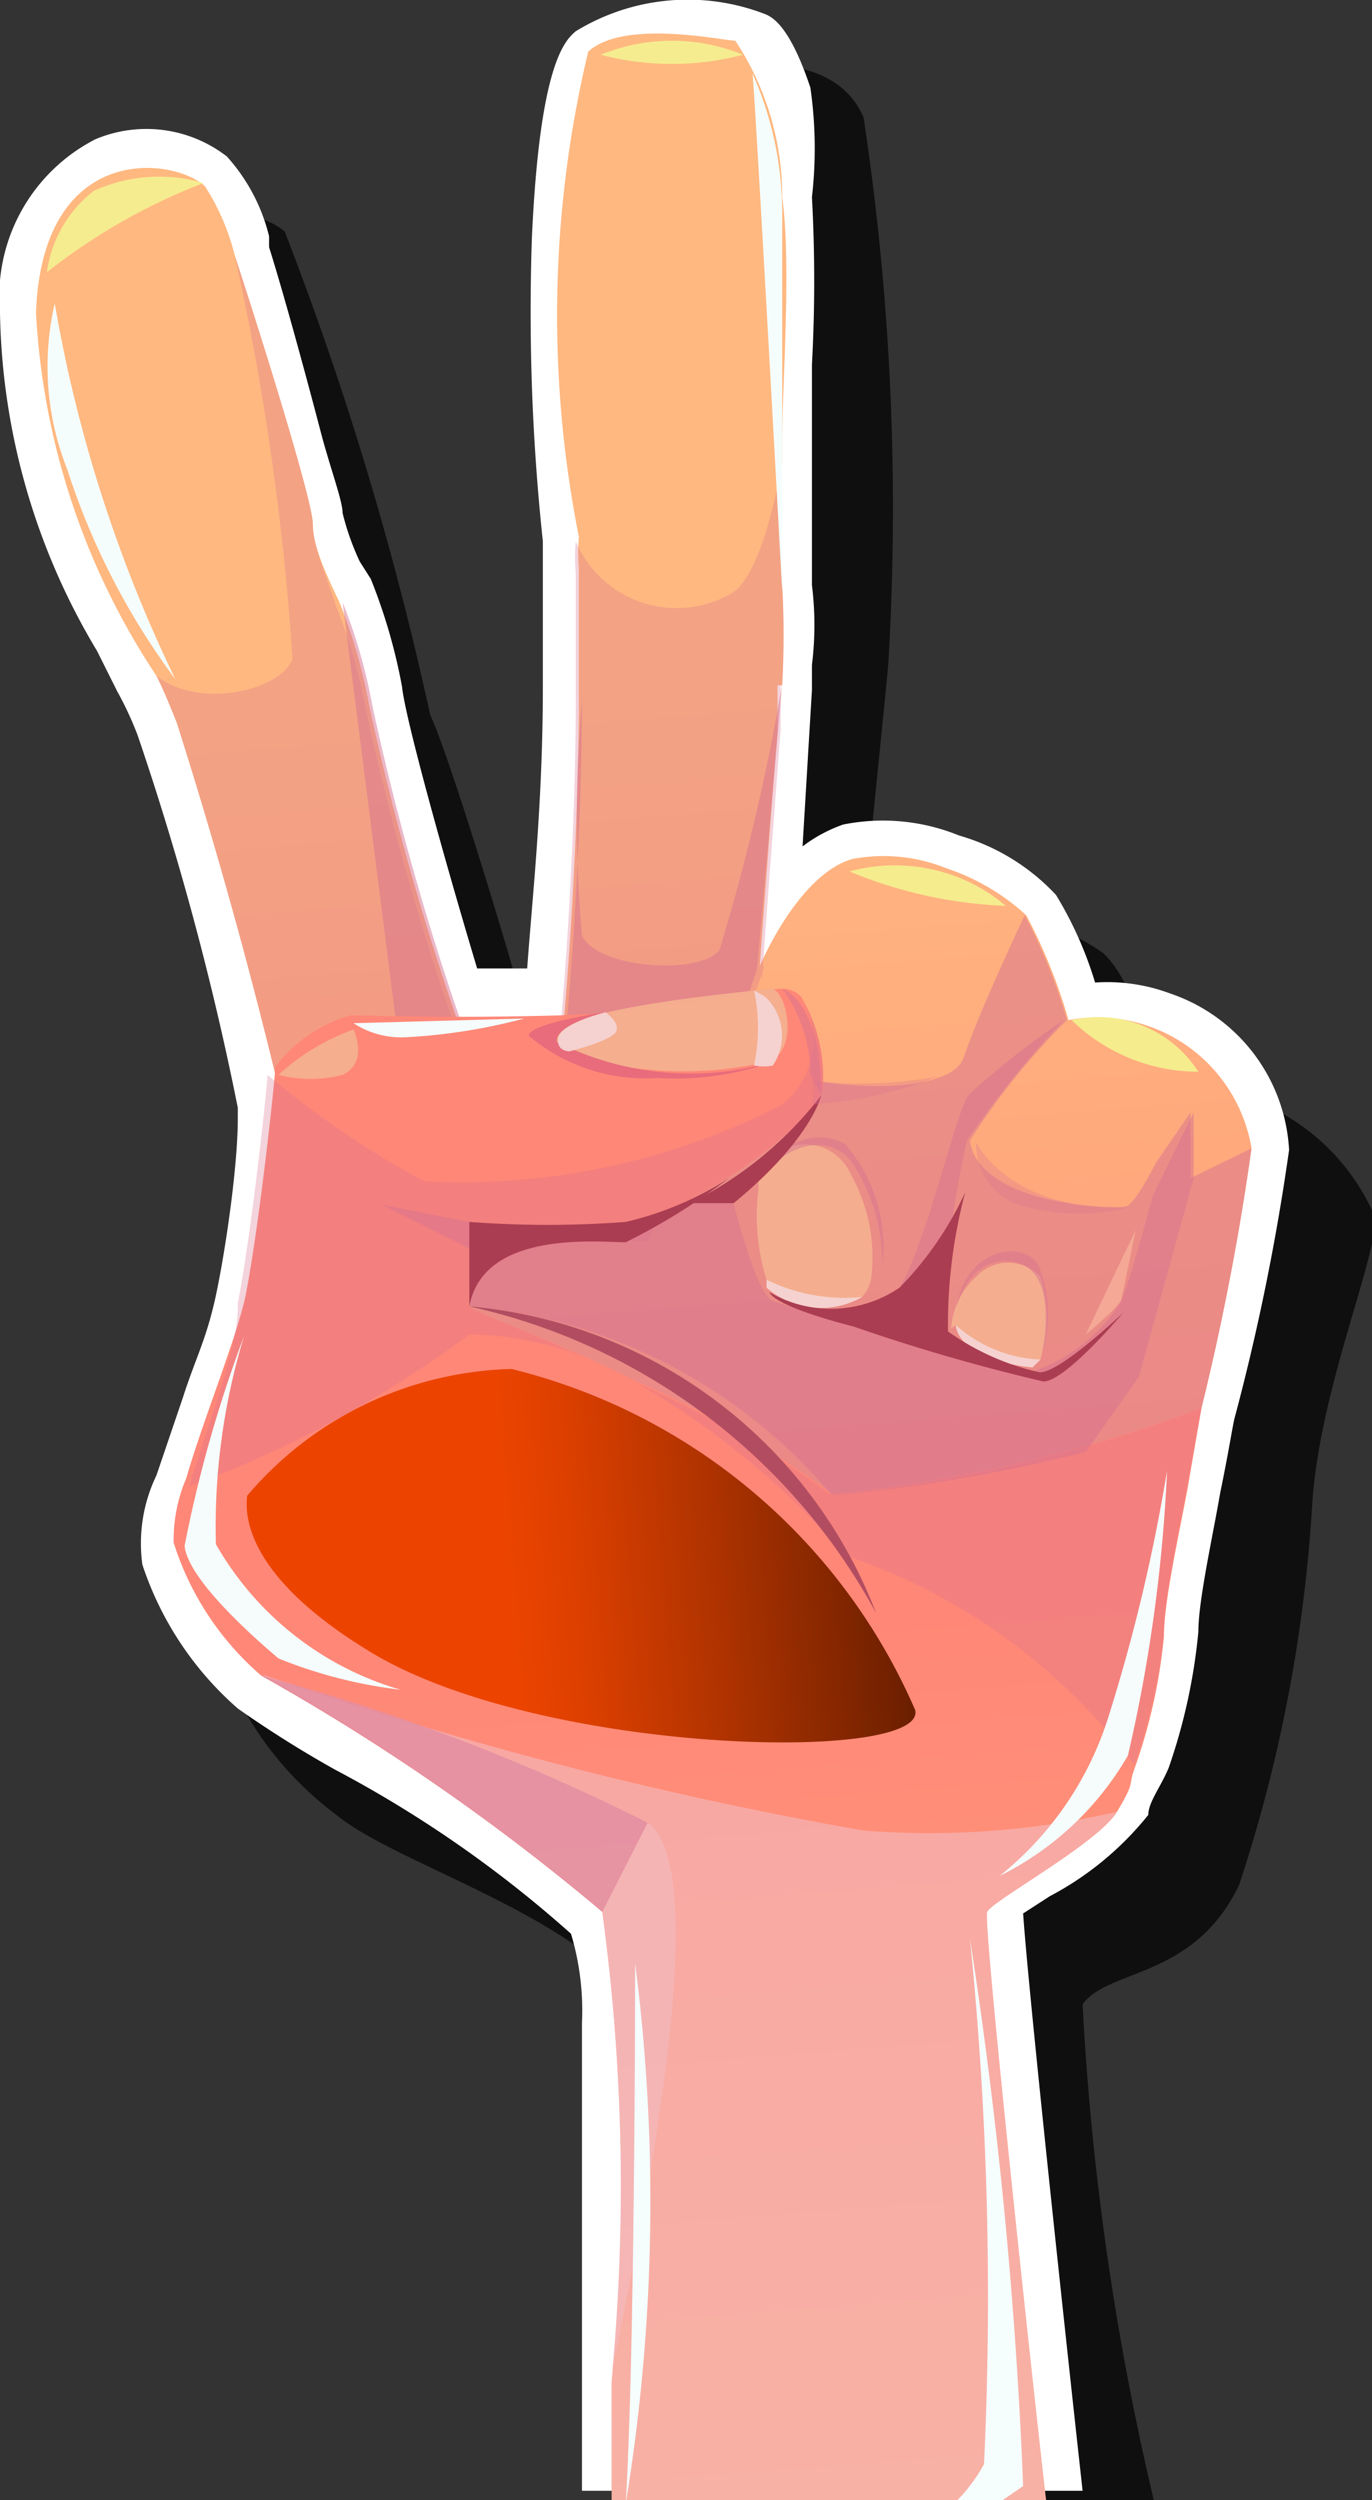
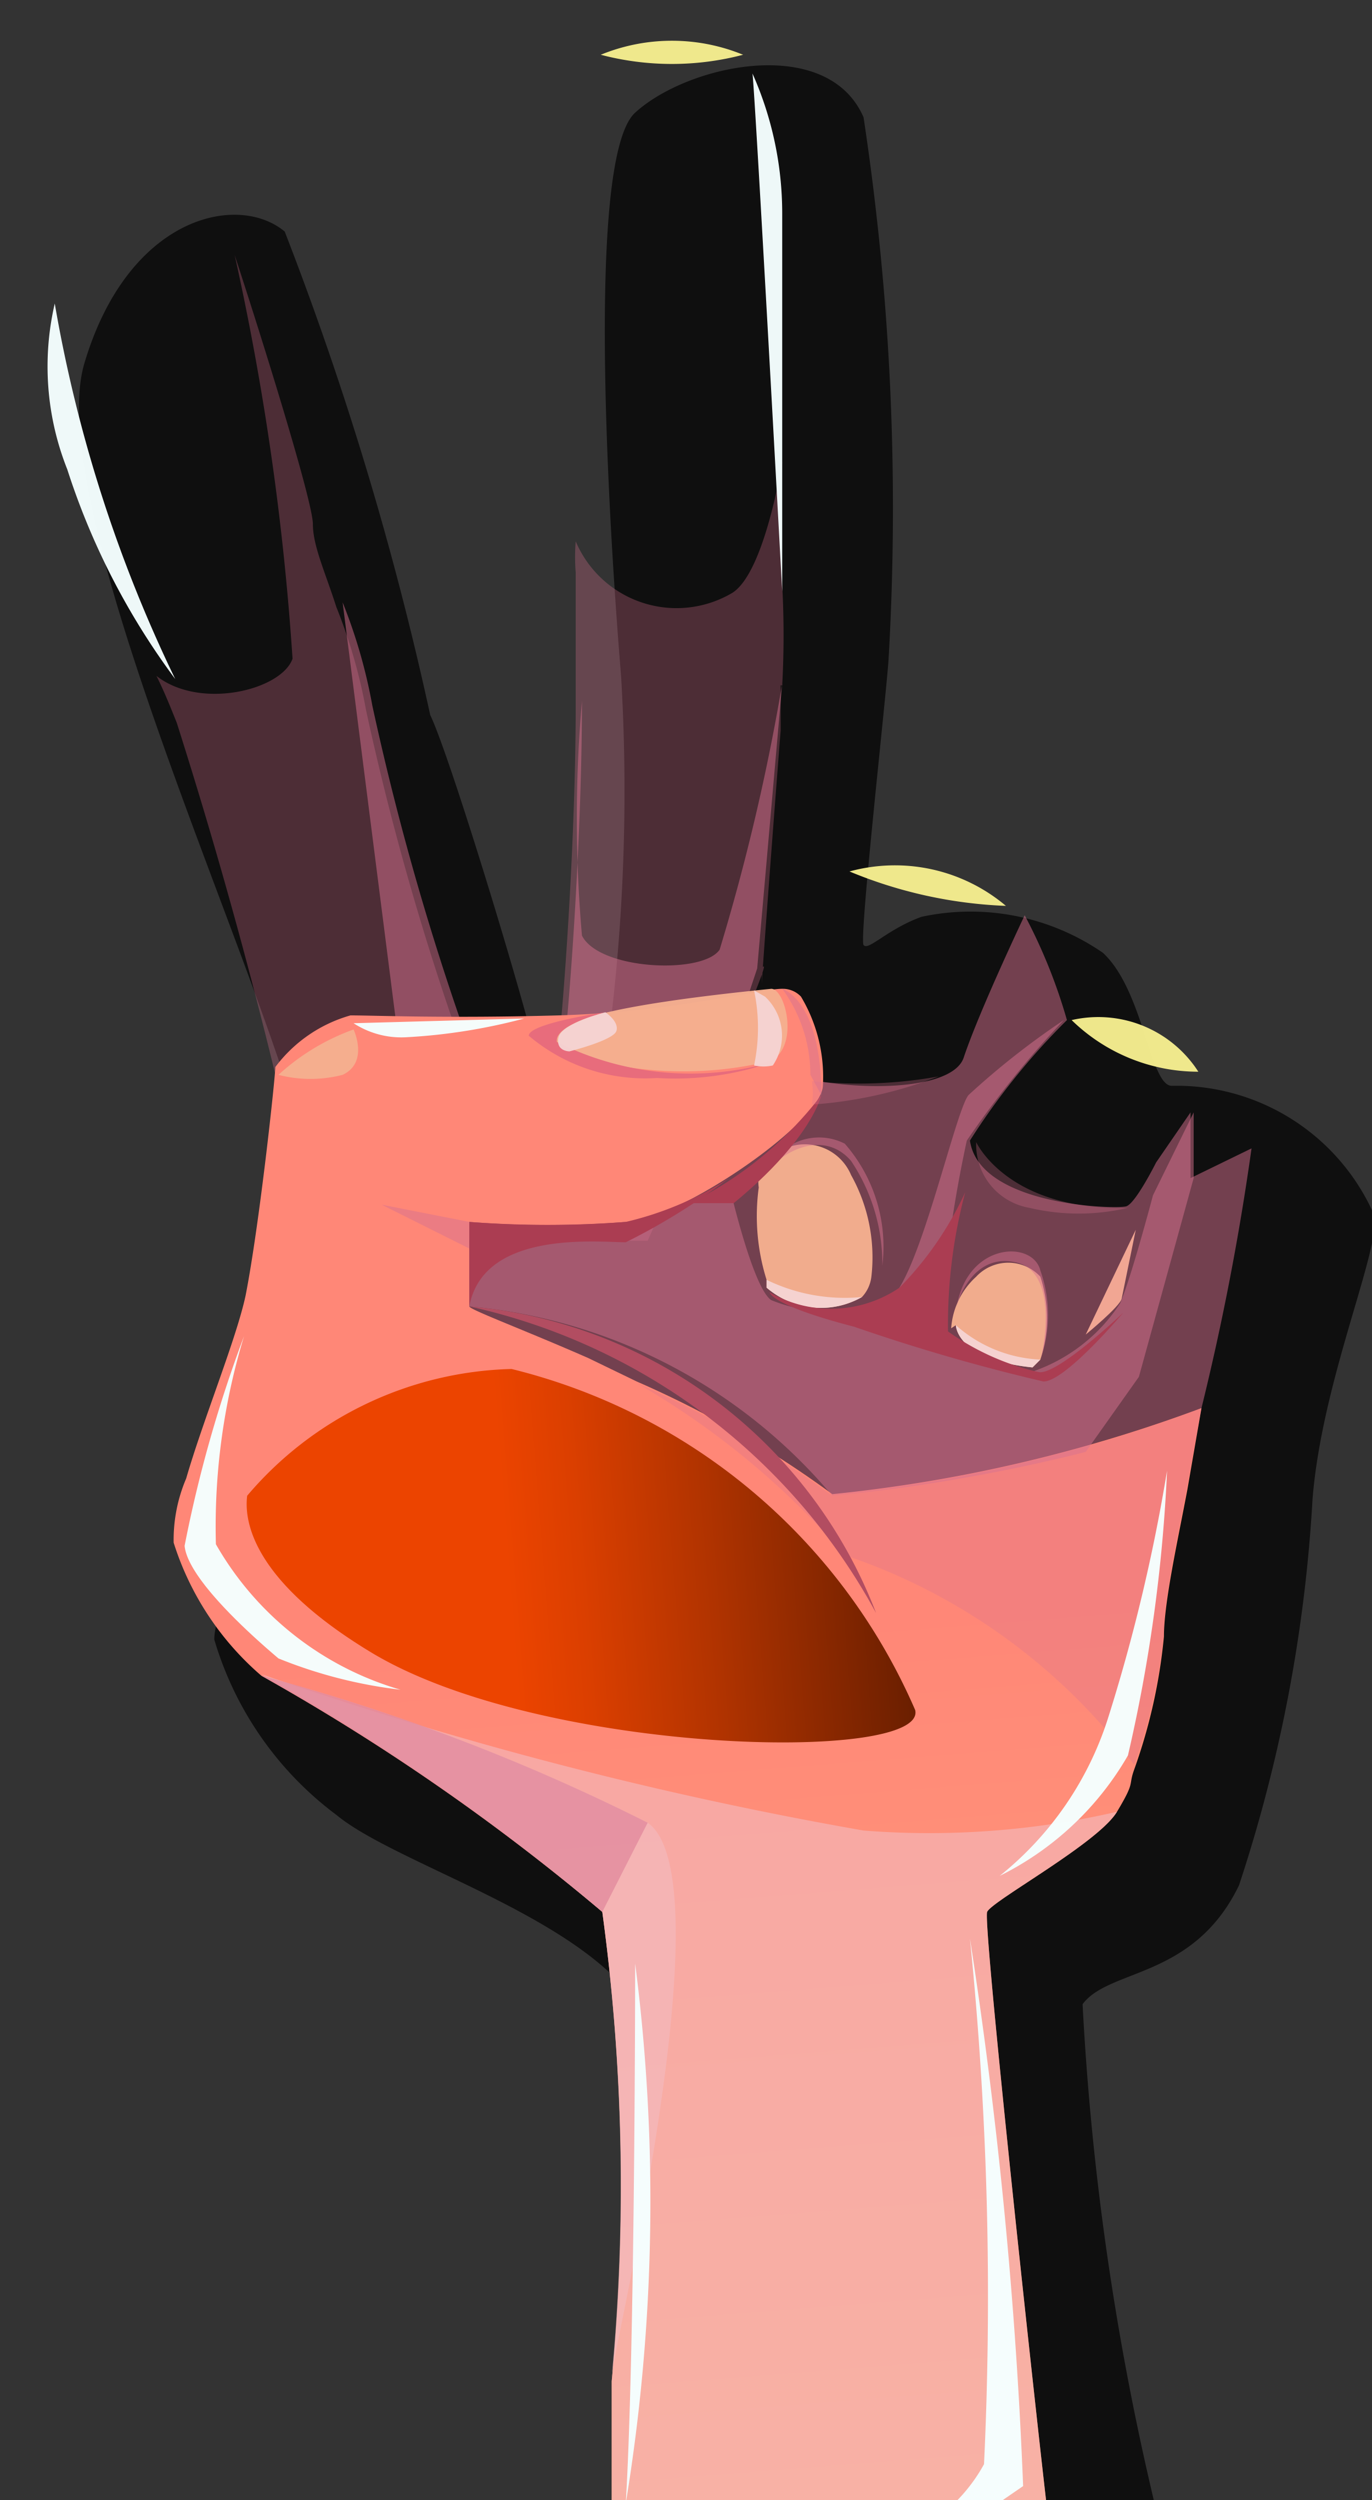
<svg xmlns="http://www.w3.org/2000/svg" viewBox="0 0 8.77 15.98">
  <rect x="0" y="0" width="8.77" height="15.98" fill="#333333" stroke="none" />
  <defs>
    <style>.cls-1{isolation:isolate;}.cls-2{opacity:0.7;fill:#000;}.cls-12,.cls-16,.cls-2,.cls-5,.cls-6{mix-blend-mode:multiply;}.cls-3{fill:#fff;}.cls-4{fill:url(#Áåçûìÿííûé_ãðàäèåíò_152);}.cls-16,.cls-5,.cls-6{fill:#d87290;}.cls-5{opacity:0.5;}.cls-6{opacity:0.31;}.cls-7{fill:url(#Áåçûìÿííûé_ãðàäèåíò_151);}.cls-8{fill:#f5af8f;}.cls-10,.cls-15,.cls-17,.cls-18,.cls-8{opacity:0.97;mix-blend-mode:soft-light;}.cls-9{fill:#e86c7c;}.cls-10{fill:#f5d3d2;}.cls-11{fill:#ab3d52;}.cls-12{fill:#f3bac0;opacity:0.6;}.cls-13{mix-blend-mode:screen;fill:url(#Áåçûìÿííûé_ãðàäèåíò_59);}.cls-14{fill:#b24d61;}.cls-15{fill:#f5ee8f;}.cls-16{opacity:0.3;}.cls-17{fill:#f5a995;}.cls-18{fill:#f5ffff;}</style>
    <radialGradient id="radial-gradient" cx="4294.61" cy="-741.99" r="39.78" gradientTransform="translate(4300.03 -740.83) rotate(180)" gradientUnits="userSpaceOnUse">
      <stop offset="0.01" stop-color="#e7e5f0" />
      <stop offset="0.17" stop-color="#e3e0ec" />
      <stop offset="0.37" stop-color="#d7d1e2" />
      <stop offset="0.59" stop-color="#c3b8d0" />
      <stop offset="0.82" stop-color="#a896b7" />
      <stop offset="1" stop-color="#8e75a0" />
    </radialGradient>
    <linearGradient id="Áåçûìÿííûé_ãðàäèåíò_152" x1="343.23" y1="937.73" x2="343.23" y2="927.32" gradientTransform="matrix(-1, 0.08, 0.08, 1, 274.76, -950.63)" gradientUnits="userSpaceOnUse">
      <stop offset="0" stop-color="#ff8777" />
      <stop offset="0.98" stop-color="#ffb880" />
    </linearGradient>
    <linearGradient id="Áåçûìÿííûé_ãðàäèåíò_151" x1="343.32" y1="943.56" x2="343.32" y2="933.45" gradientTransform="matrix(-1, 0.08, 0.08, 1, 274.76, -950.63)" gradientUnits="userSpaceOnUse">
      <stop offset="0.02" stop-color="#ffb880" />
      <stop offset="1" stop-color="#ff8777" />
    </linearGradient>
    <linearGradient id="Áåçûìÿííûé_ãðàäèåíò_59" x1="341.98" y1="936.99" x2="346.15" y2="936.99" gradientTransform="matrix(-1, 0.08, 0.08, 1, 274.76, -950.63)" gradientUnits="userSpaceOnUse">
      <stop offset="0" />
      <stop offset="0.04" stop-color="#0c0300" />
      <stop offset="0.4" stop-color="#6b1f00" />
      <stop offset="0.69" stop-color="#b03300" />
      <stop offset="0.89" stop-color="#db3f00" />
      <stop offset="1" stop-color="#ec4400" />
    </linearGradient>
  </defs>
  <g class="cls-1">
    <g id="Layer_2" data-name="Layer 2">
      <g id="Layer_1-2" data-name="Layer 1">
        <path class="cls-2" d="M1.37,10.48a2.16,2.16,0,0,0,.78,1.12c.41.34,1.75.7,2,1.36A14.65,14.65,0,0,1,4,16H7.38a17.77,17.77,0,0,1-.46-3.19c.17-.23.71-.16,1-.76a9.58,9.58,0,0,0,.47-2.47c.06-.74.41-1.53.4-1.8a1.38,1.38,0,0,0-1.3-.84c-.14,0-.18-.61-.44-.85a1.49,1.49,0,0,0-1.16-.23c-.22.08-.34.22-.37.18s.15-1.64.16-1.83A16.69,16.69,0,0,0,5.52.75C5.29.22,4.4.41,4.06.72s-.14,3-.09,3.6a12.41,12.41,0,0,1-.11,2.54.28.28,0,0,1-.42-.05c0-.12-.55-1.95-.69-2.24a20.74,20.74,0,0,0-.93-3.09c-.3-.25-1-.1-1.28.84s1.19,4,1.4,5S1.36,10.21,1.37,10.48Z" />
-         <path class="cls-3" d="M.75,4.42a2.16,2.16,0,0,1,.13.28,18.83,18.83,0,0,1,.64,2.38v.07c0,.31-.08.85-.14,1.13s-.13.4-.21.65L1,9.43A1,1,0,0,0,.91,10a2.09,2.09,0,0,0,.61.92h0a7.11,7.11,0,0,0,.62.39,7.57,7.57,0,0,1,1.51,1.05,1.71,1.71,0,0,1,.07.57v0q0,.38,0,.93h0c0,.38,0,.81,0,1.28v0c0,.31,0,.59,0,.78H6.92c-.14-1.27-.35-3.24-.38-3.69l.17-.11a2,2,0,0,0,.63-.52c0-.08.08-.18.13-.3v0a3.69,3.69,0,0,0,.19-.87c0-.2.09-.6.14-.89v0c.05-.24.08-.43.09-.47a14.52,14.52,0,0,0,.35-1.72,1.12,1.12,0,0,0-.76-1A1.15,1.15,0,0,0,7,6.28a2.42,2.42,0,0,0-.25-.56,1.36,1.36,0,0,0-.62-.38,1.29,1.29,0,0,0-.74-.07.94.94,0,0,0-.26.14l.06-1v0h0l0-.16a2.06,2.06,0,0,0,0-.51c0-.05,0-.28,0-.44s0-.21,0-.31V2.83h0c0-.13,0-.31,0-.5a9.89,9.89,0,0,0,0-1.07A2.72,2.72,0,0,0,5.18.56C5.05.17,4.94.11,4.89.09A1.37,1.37,0,0,0,3.68.2c-.07.06-.23.21-.28,1.32a13.82,13.82,0,0,0,.07,1.94c0,.06,0,.12,0,.18s0,.31,0,.63v0h0v.12h0c0,.76-.07,1.37-.1,1.8H3.05c-.21-.7-.46-1.6-.48-1.8a3.59,3.59,0,0,0-.2-.69v0L2.3,3.59a1.67,1.67,0,0,1-.11-.31c0-.08-.08-.29-.14-.52s-.22-.83-.33-1.18V1.51l0,0A1.18,1.18,0,0,0,1.45,1,.84.84,0,0,0,.61.89,1.13,1.13,0,0,0,0,2,4.33,4.33,0,0,0,.62,4.16Z" />
-         <path class="cls-4" d="M1,4.32c.05.1.09.2.13.3A33.57,33.57,0,0,1,2,7.93l.12.55a9,9,0,0,0,1.25,2.21c.28.18,1.86-.35,3-.87C7.07,9.5,7.64,9.18,7.68,9A16.48,16.48,0,0,0,8,7.34a1,1,0,0,0-1.17-.82h0a3.45,3.45,0,0,0-.27-.67,1.41,1.41,0,0,0-.51-.3,1.07,1.07,0,0,0-.6-.06c-.29.08-.52.51-.6.7l0,.1c0-.06.09-1.24.12-1.62l0-.29H5A5.92,5.92,0,0,0,5,3.74a7.32,7.32,0,0,1,0-.79V2.81c0-.35.06-1.12,0-1.55a1.8,1.8,0,0,0-.3-1c-.08,0-.71-.14-.94.07A7.25,7.25,0,0,0,3.7,3.43a1.23,1.23,0,0,0,0,.2s0,.27,0,.65v.2c0,1-.11,2.42-.16,2.52s-.28.25-.39.14a17.58,17.58,0,0,1-.79-2.63,3.37,3.37,0,0,0-.19-.66h0C2.08,3.66,2,3.49,2,3.35S1.69,2.21,1.5,1.63h0a1.47,1.47,0,0,0-.19-.44C1.1,1,.27.91.23,2A4.64,4.64,0,0,0,1,4.32Z" />
        <path class="cls-5" d="M2.53,6.52,2.6,8.79l3,1.09.79-.06C7.07,9.5,7.64,9.18,7.68,9A16.48,16.48,0,0,0,8,7.34l-.39.19,0-.42-.22.32s-.13.26-.19.28-.94,0-1-.42a4.42,4.42,0,0,1,.62-.77h0a3.45,3.45,0,0,0-.27-.67s-.29.61-.39.91-1.3.2-1.48-.09l.16-.48L5,4.37H5A13.74,13.74,0,0,1,4.6,6.07c-.11.16-.77.13-.88-.09a8.58,8.58,0,0,1,0-1.5c0,1-.11,2.42-.16,2.52s-.28.25-.39.14a17.58,17.58,0,0,1-.79-2.63,3.37,3.37,0,0,0-.19-.66Z" />
        <path class="cls-6" d="M1,4.32c.05.1.09.2.13.3A33.57,33.57,0,0,1,2,7.93l2.14,0S5,6,4.87,6.19l0,.1c0-.06.09-1.24.12-1.62l0-.29H5A5.92,5.92,0,0,0,5,3.74a7.32,7.32,0,0,1,0-.79v0s-.11.71-.32.84a.7.7,0,0,1-1-.33h0a1.23,1.23,0,0,0,0,.2s0,.27,0,.65v.2c0,1-.11,2.42-.16,2.52s-.28.25-.39.14a17.58,17.58,0,0,1-.79-2.63,3.37,3.37,0,0,0-.19-.66h0C2.08,3.66,2,3.49,2,3.35S1.69,2.21,1.5,1.63a17.06,17.06,0,0,1,.37,2.58C1.8,4.41,1.28,4.54,1,4.32Z" />
        <path class="cls-7" d="M1.67,10.71h0a14,14,0,0,1,2.18,1.51,13,13,0,0,1,.06,3h0c0,.32,0,.6,0,.79H6.69c-.06-.51-.41-3.72-.38-3.79s.71-.44.83-.64.07-.16.11-.27h0a3.49,3.49,0,0,0,.19-.85c0-.22.09-.62.15-.94h0L7.68,9a9.47,9.47,0,0,1-2.36.55,6.48,6.48,0,0,0-1.25-.72l-.31-.15h0C3.35,8.5,3,8.37,3,8.35s0-.54,0-.54a6.27,6.27,0,0,0,1,0c.32,0,1.25-.63,1.26-.87a1,1,0,0,0-.14-.57h0A.16.16,0,0,0,5,6.32c-.14,0-.71.15-1.43.17s-1.17,0-1.33,0a.91.91,0,0,0-.48.33c0,.06-.1,1-.19,1.46-.06.28-.27.79-.38,1.17a1,1,0,0,0-.08.41A1.86,1.86,0,0,0,1.67,10.71Z" />
        <polygon class="cls-6" points="5.1 6.38 5.1 6.38 5.1 6.38 5.1 6.38" />
        <path class="cls-6" d="M5.32,9.56a6.48,6.48,0,0,0-1.25-.72A5.15,5.15,0,0,1,5.4,9.94a3.83,3.83,0,0,1,1.85,1.34,3.49,3.49,0,0,0,.19-.85c0-.22.09-.62.15-.94h0L7.68,9A9.47,9.47,0,0,1,5.32,9.56Z" />
        <path class="cls-6" d="M4.07,8.84l-.31-.15Z" />
-         <path class="cls-6" d="M1.21,9.5A7.19,7.19,0,0,0,3,8.53a2,2,0,0,1,.77.16C3.35,8.5,3,8.37,3,8.35s0-.54,0-.54a6.27,6.27,0,0,0,1,0c.32,0,1.25-.63,1.26-.87a1,1,0,0,0-.14-.57A.53.53,0,0,1,5,7.06a4.48,4.48,0,0,1-2.29.49,5.92,5.92,0,0,1-1-.68c0,.06-.1,1-.19,1.46C1.53,8.61,1.32,9.12,1.21,9.5Z" />
        <polygon class="cls-5" points="3 7.81 2.44 7.7 3 7.98 3 7.81" />
        <path class="cls-5" d="M3,7.81l0,.54A3.43,3.43,0,0,1,5.32,9.56a10.82,10.82,0,0,0,1.62-.28l.34-.48.35-1.27,0-.42-.26.53s-.14.53-.21.69a1.09,1.09,0,0,1-.57.44,1.07,1.07,0,0,1-.58-.26,8.16,8.16,0,0,1,.17-1.22,6.16,6.16,0,0,1,.62-.77A5,5,0,0,0,6.19,7c-.09.12-.32,1.19-.51,1.31a1,1,0,0,1-.75,0c-.12-.08-.27-.74-.27-.74A3.62,3.62,0,0,1,4,7.84,9.26,9.26,0,0,1,3,7.81Z" />
        <path class="cls-8" d="M4.93,6.32c.09,0,.18.36,0,.46A2.37,2.37,0,0,1,3.6,6.72C3.36,6.54,3.94,6.42,4.93,6.32Z" />
        <path class="cls-9" d="M4.93,6.79a1.87,1.87,0,0,1-.73.1,1.15,1.15,0,0,1-.82-.27c0-.08.49-.15.49-.15s-.33.08-.31.19A1.9,1.9,0,0,0,4.93,6.79Z" />
        <path class="cls-10" d="M4.82,6.33a1.16,1.16,0,0,1,0,.48.28.28,0,0,0,.12,0,.34.34,0,0,0-.05-.44Z" />
        <path class="cls-10" d="M3.87,6.47s.09.06.07.12-.3.13-.3.13-.09,0-.07-.09S3.87,6.47,3.87,6.47Z" />
        <path class="cls-8" d="M6.11,8.47s0,.22.49.27c0,0,0,0,.05-.05a.85.85,0,0,0,0-.53v0h0a.28.28,0,0,0-.41,0,.49.49,0,0,0-.16.33h0Z" />
        <path class="cls-8" d="M4.9,8.18l0,.05a.53.53,0,0,0,.61.06l0,0a.23.23,0,0,0,.06-.13h0a1.08,1.08,0,0,0-.13-.65.32.32,0,0,0-.59,0h0a.3.3,0,0,0,0,.08v0A1.36,1.36,0,0,0,4.9,8.18Z" />
        <path class="cls-5" d="M4.9,7.5l0,0c.08-.13.36-.29.54-.08a1.18,1.18,0,0,1,.2.67,1,1,0,0,0-.24-.78A.36.36,0,0,0,4.9,7.5Z" />
        <path class="cls-5" d="M4.85,7.6l0,0,0,0Z" />
        <path class="cls-5" d="M6.11,8.39c0-.07.11-.39.39-.32s.16.6.15.62a.85.85,0,0,0,0-.57C6.6,7.92,6.16,7.94,6.11,8.39Z" />
        <path class="cls-10" d="M6.11,8.47s0,.22.49.27c0,0,0,0,.05-.05A.87.87,0,0,1,6.11,8.47Z" />
        <path class="cls-10" d="M4.9,8.18l0,.05a.53.53,0,0,0,.61.06l0,0A1.14,1.14,0,0,1,4.9,8.18Z" />
        <path class="cls-11" d="M4.66,7.53A4.08,4.08,0,0,1,4,7.94c-.18,0-.91-.08-1,.41l0-.54a6.64,6.64,0,0,0,1,0A2.09,2.09,0,0,0,4.66,7.53Z" />
        <path class="cls-11" d="M4.92,8.26s0,.08.54.22a12.1,12.1,0,0,0,1.21.35c.14,0,.51-.44.51-.44s-.42.4-.54.38a1.61,1.61,0,0,1-.58-.26,3.28,3.28,0,0,1,.11-.89,2.15,2.15,0,0,1-.42.61A.78.78,0,0,1,4.92,8.26Z" />
        <path class="cls-11" d="M5.25,7s-.06.28-.56.69l-.28,0A2.39,2.39,0,0,0,5.25,7Z" />
        <path class="cls-12" d="M3.91,15.19c0-.14.74-3.18.23-3.54a12.91,12.91,0,0,0-2.47-.94,14,14,0,0,1,2.18,1.51A13,13,0,0,1,3.91,15.19Z" />
        <path class="cls-12" d="M3.85,12.22a13,13,0,0,1,.06,3h0c0,.32,0,.6,0,.79H6.69c-.06-.51-.41-3.72-.38-3.79s.71-.44.83-.64a5.34,5.34,0,0,1-1.62.12,24.61,24.61,0,0,1-3.85-1A14,14,0,0,1,3.85,12.22Z" />
        <path class="cls-5" d="M1.67,10.71a14,14,0,0,1,2.18,1.51l.29-.57A12.91,12.91,0,0,0,1.67,10.71Z" />
        <path class="cls-13" d="M5.85,10.93c.08.34-2.39.29-3.48-.37-.76-.46-.81-.84-.79-1a2.29,2.29,0,0,1,1.69-.81A3.8,3.8,0,0,1,5.85,10.93Z" />
        <path class="cls-14" d="M5.6,10.31A3.92,3.92,0,0,0,3,8.35,3.07,3.07,0,0,1,5.6,10.31Z" />
        <path class="cls-15" d="M6.43,5.79a2.89,2.89,0,0,1-1-.22A1.1,1.1,0,0,1,6.43,5.79Z" />
        <path class="cls-15" d="M7.66,6.85a1.16,1.16,0,0,1-.81-.33A.76.76,0,0,1,7.66,6.85Z" />
        <path class="cls-15" d="M4.75.35a1.79,1.79,0,0,1-.91,0A1.2,1.2,0,0,1,4.75.35Z" />
-         <path class="cls-15" d="M1.3,1.17a3.85,3.85,0,0,0-1,.57.79.79,0,0,1,.3-.52A1,1,0,0,1,1.3,1.17Z" />
        <path class="cls-16" d="M7.21,7.72a1.37,1.37,0,0,1-.63,0,.41.41,0,0,1-.34-.42S6.44,7.74,7.21,7.72Z" />
        <path class="cls-16" d="M6,6.88a2.78,2.78,0,0,1-.81.18.51.51,0,0,0,0-.15A2.87,2.87,0,0,0,6,6.88Z" />
        <path class="cls-17" d="M7.26,7.86l-.32.67s.22-.18.23-.23S7.26,7.86,7.26,7.86Z" />
        <path class="cls-18" d="M2.56,10.8a3,3,0,0,1-.78-.2c-.13-.11-.58-.5-.6-.72a8.37,8.37,0,0,1,.38-1.34,4.18,4.18,0,0,0-.18,1.33A2,2,0,0,0,2.56,10.8Z" />
        <path class="cls-18" d="M6.29,15.75A1.06,1.06,0,0,1,6.1,16h.28l.16-.11a30.77,30.77,0,0,0-.34-3.5A22.75,22.75,0,0,1,6.29,15.75Z" />
        <path class="cls-18" d="M7.46,9.4a10,10,0,0,1-.25,1.82,1.94,1.94,0,0,1-.82.77,2.11,2.11,0,0,0,.69-1A11.33,11.33,0,0,0,7.46,9.4Z" />
        <path class="cls-18" d="M4.81.47A2.2,2.2,0,0,1,5,1.36C5,2,5,3.78,5,3.78S4.83.65,4.81.47Z" />
        <path class="cls-18" d="M.35,1.94a9,9,0,0,0,.77,2.4A4.6,4.6,0,0,1,.43,3,1.78,1.78,0,0,1,.35,1.94Z" />
        <path class="cls-18" d="M4,16H4a11.91,11.91,0,0,0,.06-3.45S4.06,15,4,16Z" />
        <path class="cls-18" d="M3.35,6.51a3.68,3.68,0,0,1-.76.12.56.56,0,0,1-.33-.09Z" />
        <path class="cls-8" d="M1.78,6.87a.82.82,0,0,0,.41,0c.17-.08.07-.29.07-.29A1.42,1.42,0,0,0,1.78,6.87Z" />
        <path class="cls-5" d="M5.25,7l-.07-.13A.93.93,0,0,0,5,6.32S5.25,6.39,5.25,7Z" />
      </g>
    </g>
  </g>
</svg>